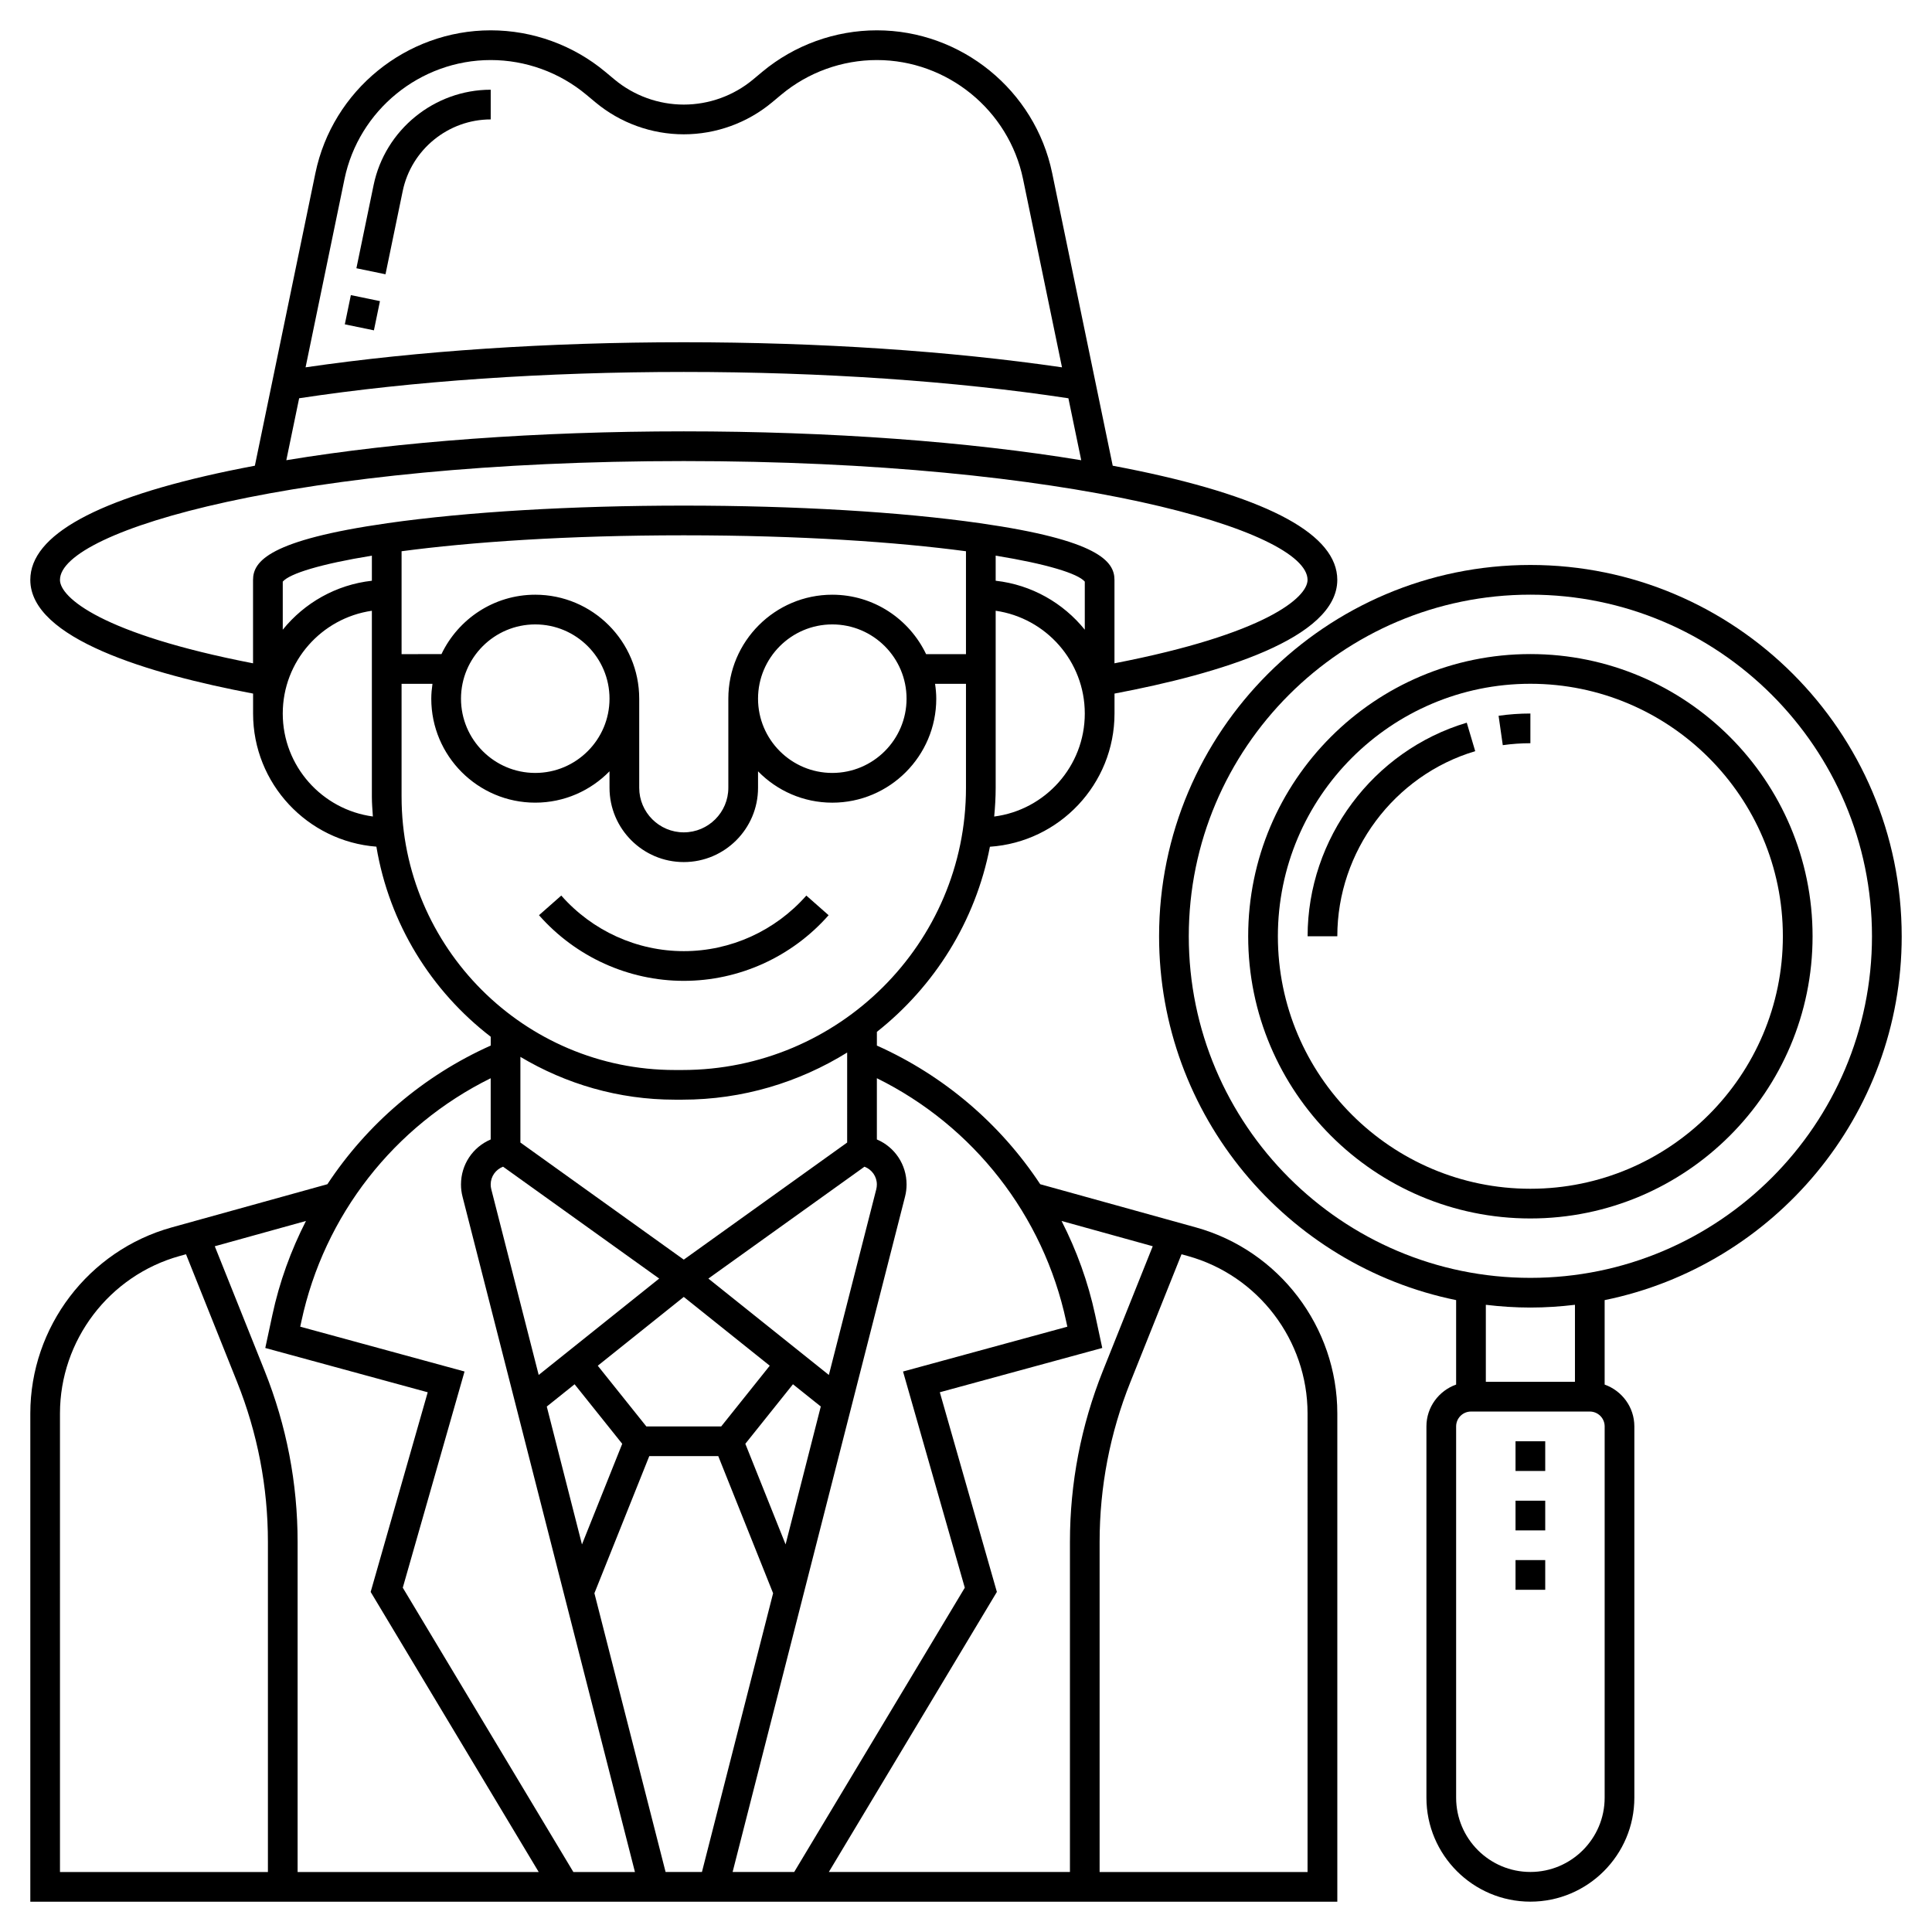
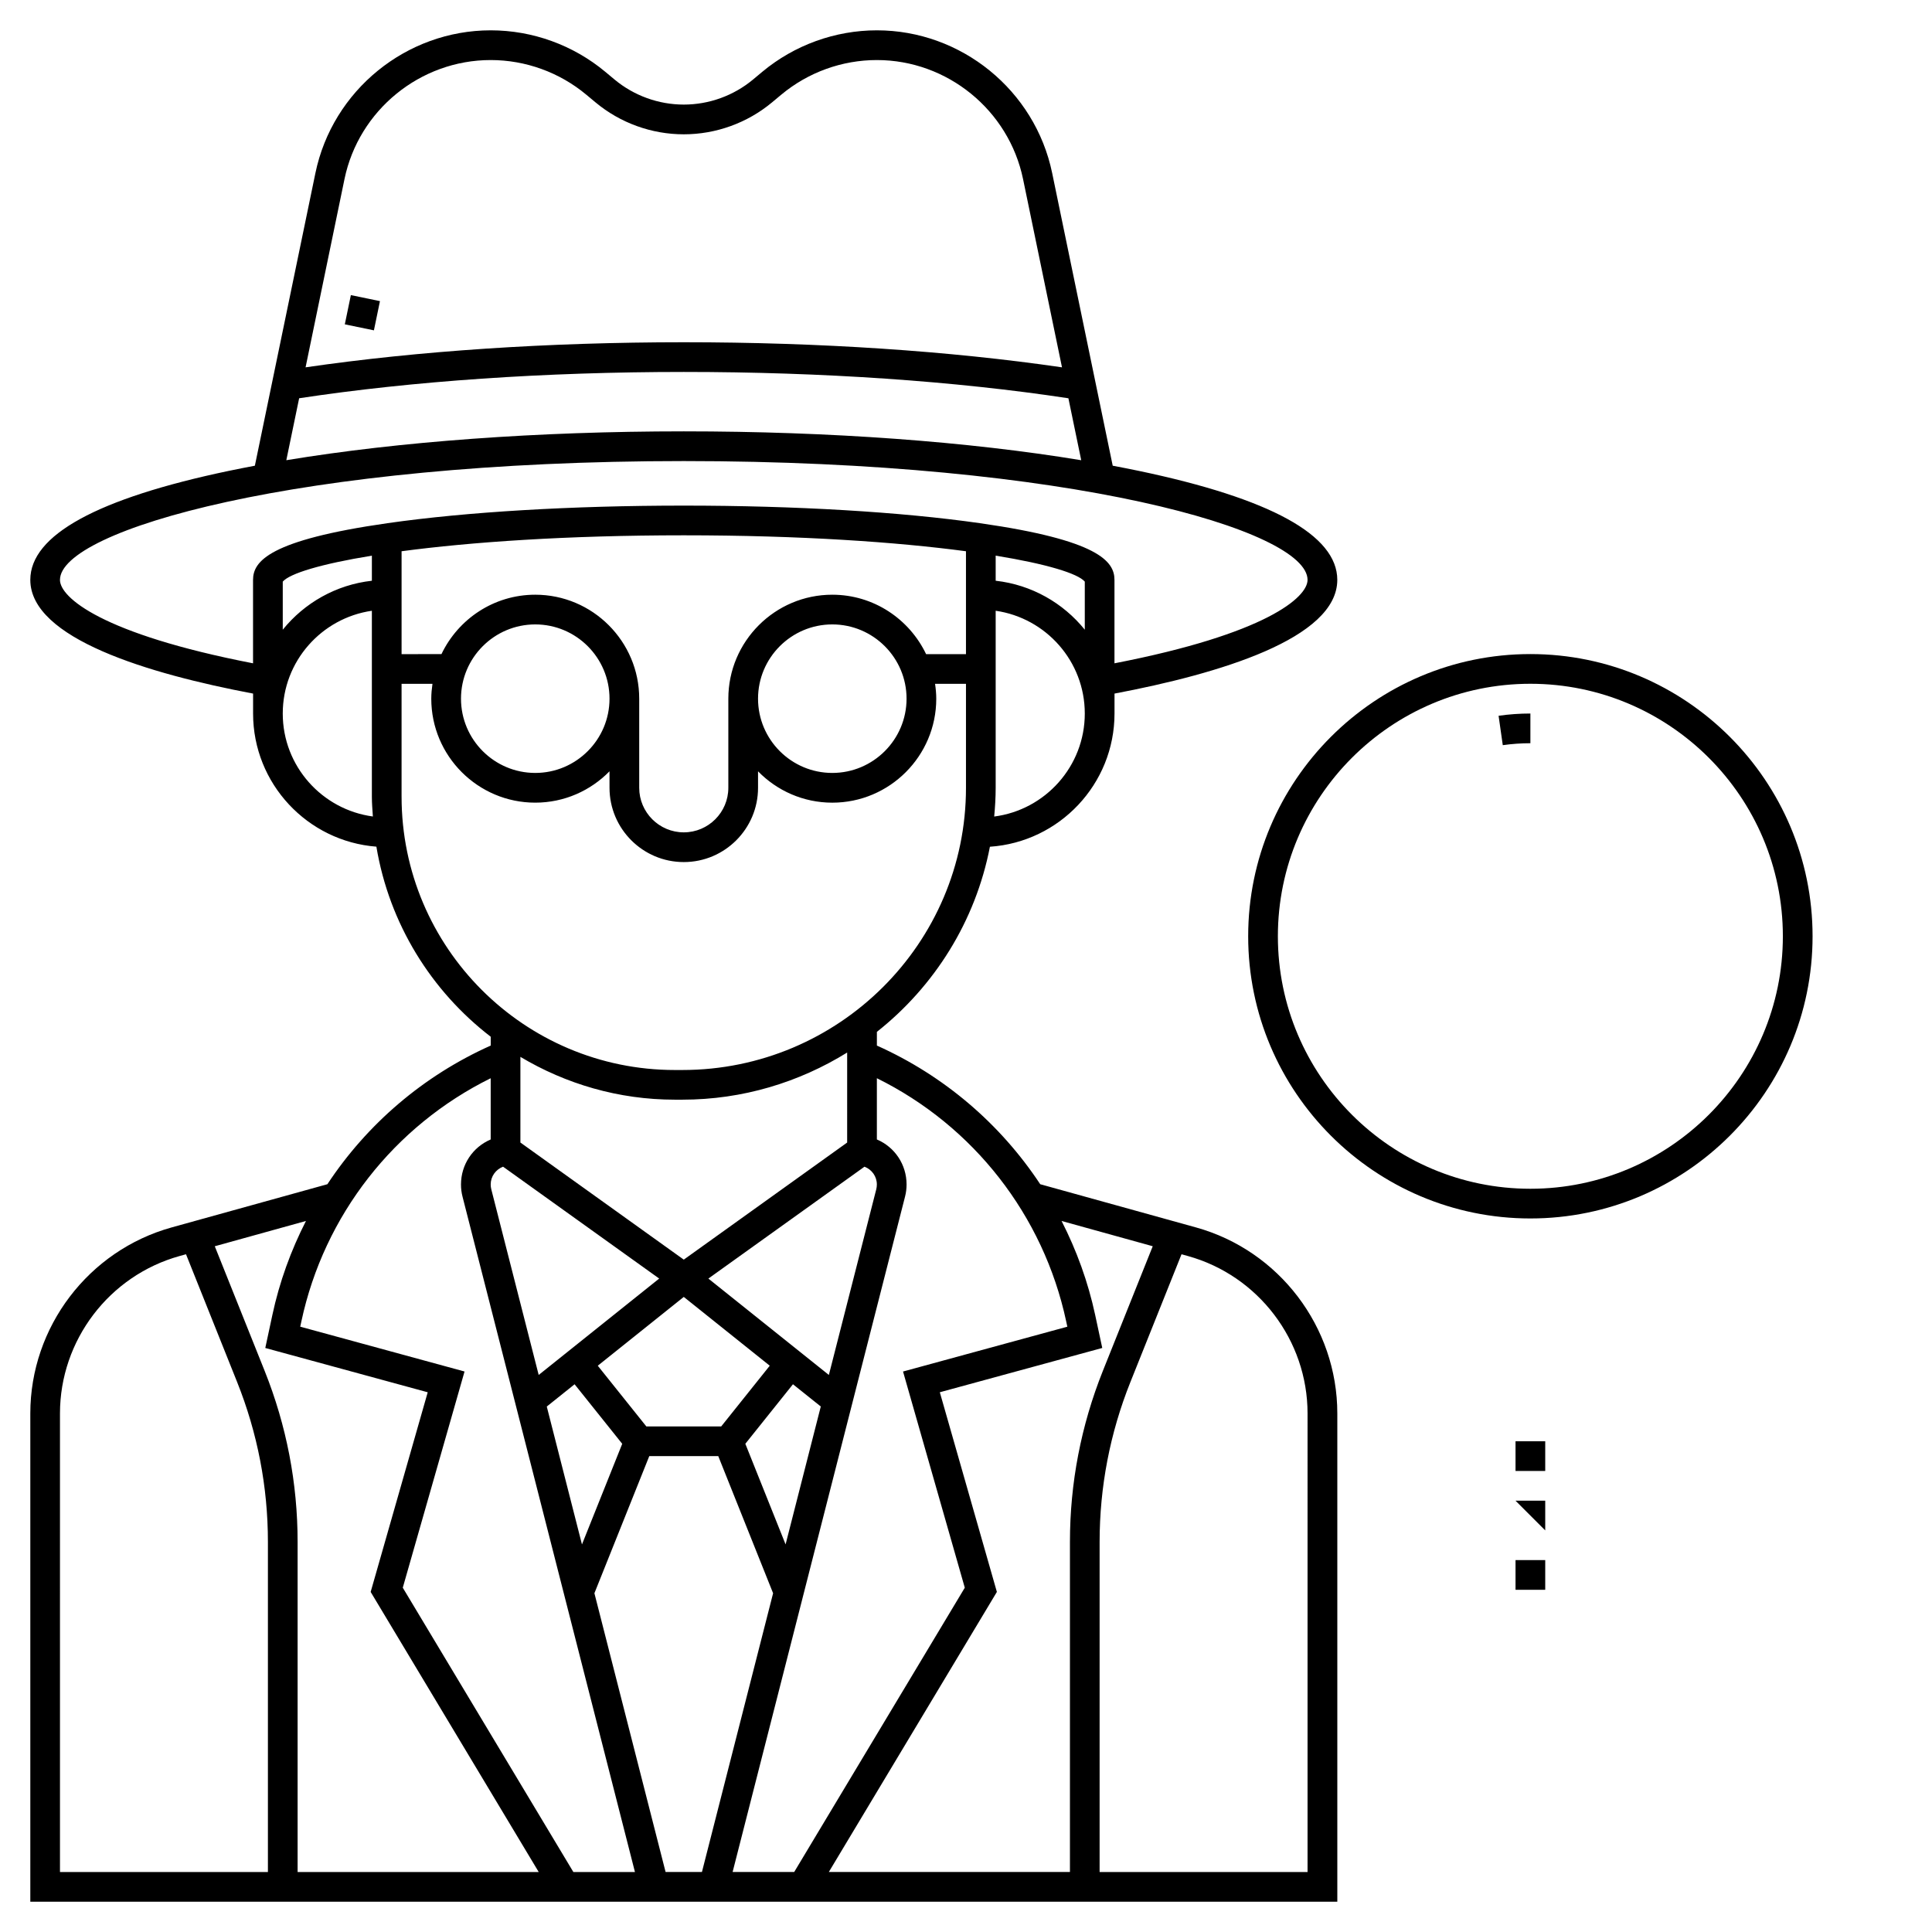
<svg xmlns="http://www.w3.org/2000/svg" fill="#000000" width="800px" height="800px" version="1.1" viewBox="144 144 512 512">
  <g>
-     <path d="m363.59 386.54-5.902-5.203c-8.246 9.359-20.082 14.727-32.473 14.727s-24.227-5.367-32.473-14.73l-5.902 5.203c9.734 11.059 23.719 17.398 38.375 17.398 14.652 0 28.637-6.34 38.375-17.395z" />
    <path d="m235.38 229.95 1.602-7.742 7.711 1.594-1.602 7.742z" />
-     <path d="m250.72 194.64c2.273-11.004 12.086-18.992 23.324-18.992v-7.871c-14.953 0-28.004 10.629-31.035 25.27l-4.559 22.043 7.711 1.594z" />
    <path d="m460.91 469.27-41.242-11.441c-10.516-15.926-25.445-28.758-43.285-36.742v-3.633c15.246-12.062 26.141-29.305 29.953-49.059 18.41-1.246 33.02-16.586 33.02-35.305v-5.285c27.688-5.234 59.039-14.59 59.039-30.137 0-11.859-17.73-21.582-52.703-28.902-2.215-0.465-4.496-0.91-6.812-1.348l-16.047-77.562c-4.535-21.914-24.066-37.82-46.449-37.82-11.07 0-21.859 3.906-30.371 10.992l-2.441 2.039c-5.148 4.285-11.664 6.648-18.359 6.648-6.695 0-13.215-2.363-18.359-6.644l-2.445-2.039c-8.508-7.094-19.297-10.996-30.367-10.996-22.383 0-41.914 15.91-46.453 37.82l-16.047 77.562c-2.312 0.438-4.594 0.883-6.812 1.348-34.969 7.32-52.699 17.043-52.699 28.902 0 15.547 31.355 24.902 59.039 30.137v5.285c0 18.605 14.426 33.875 32.676 35.285 3.414 20.434 14.531 38.242 30.301 50.371v2.34c-17.844 7.984-32.77 20.812-43.285 36.742l-41.242 11.441c-22.074 6.121-37.488 26.398-37.488 49.301v129.4h346.37v-129.4c0-22.902-15.418-43.18-37.484-49.301zm-11.422 4.996-13.223 33.047c-5.781 14.48-8.719 29.73-8.719 45.316v87.469h-63.898l44.535-74.223-15.121-52.914 43.047-11.738-1.871-8.715c-1.883-8.773-4.922-17.133-8.914-24.941zm-22.941 19.891 0.309 1.43-43.543 11.879 16.367 57.293-45.211 75.34h-16.32l45.699-178.99c0.27-1.055 0.402-2.129 0.402-3.203 0-5.281-3.109-9.914-7.871-11.941v-16.227c25.578 12.633 44.141 36.309 50.168 64.418zm-149.23-40.973 41.375 29.648-31.934 25.543-12.559-49.195c-0.105-0.422-0.16-0.848-0.16-1.273 0-2.137 1.316-3.961 3.277-4.723zm47.891 34.512 22.785 18.23-12.867 16.094h-19.836l-12.871-16.09zm47.891-34.512c1.961 0.758 3.277 2.586 3.277 4.723 0 0.426-0.055 0.855-0.156 1.262l-12.562 49.207-31.934-25.543zm-20.91 100.1-10.668-26.668 12.621-15.777 7.375 5.898zm-55.914-42.438 12.621 15.777-10.668 26.664-9.328-36.539zm19.789 19.043h18.285l14.531 36.336-18.859 73.871h-9.633l-18.863-73.875zm52.441-83.105-43.297 31.031-43.297-31.031v-22.703c12.004 7.156 25.973 11.344 40.934 11.344h1.977c16.035 0 30.973-4.625 43.684-12.492zm-3.938-145.18c-15.188 0-27.551 12.359-27.551 27.551v23.617c0 6.512-5.297 11.809-11.809 11.809-6.512 0-11.809-5.297-11.809-11.809v-23.617c0-15.191-12.363-27.551-27.551-27.551-10.961 0-20.422 6.449-24.855 15.742l-10.57 0.004v-27.266c18.238-2.43 43.699-4.223 74.785-4.223 31.086 0 56.543 1.793 74.785 4.223v27.266h-10.566c-4.438-9.293-13.898-15.746-24.859-15.746zm19.68 27.551c0 10.852-8.828 19.68-19.68 19.68-10.852 0-19.68-8.828-19.68-19.68 0-10.852 8.828-19.68 19.68-19.68 10.852 0 19.68 8.828 19.68 19.68zm-78.719 0c0 10.852-8.828 19.68-19.68 19.68-10.852 0-19.68-8.828-19.68-19.68 0-10.852 8.828-19.68 19.68-19.68 10.852 0 19.68 8.828 19.68 19.68zm-62.977-31.254c-9.512 1.059-17.898 5.894-23.617 12.977v-12.742c1.855-2.152 10.094-4.68 23.617-6.879zm188.93 12.977c-5.719-7.082-14.102-11.918-23.617-12.977v-6.648c13.523 2.199 21.762 4.727 23.617 6.879zm-24.008 49.512c0.234-2.512 0.391-5.047 0.391-7.617v-46.918c13.328 1.922 23.617 13.387 23.617 27.238 0 13.988-10.488 25.551-24.008 27.297zm-172.18-168.93c3.781-18.277 20.074-31.547 38.742-31.547 9.238 0 18.23 3.254 25.328 9.172l2.449 2.039c6.551 5.461 14.859 8.469 23.395 8.469s16.844-3.008 23.398-8.469l2.445-2.039c7.098-5.918 16.09-9.172 25.328-9.172 18.668 0 34.961 13.27 38.742 31.547l10.32 49.887c-29.754-4.34-64.219-6.648-100.23-6.648s-70.48 2.309-100.23 6.648zm-12.016 58.082c30.008-4.551 65.145-6.973 101.93-6.973s71.922 2.422 101.93 6.977l3.398 16.418c-29.941-4.953-66.652-7.652-105.33-7.652-38.676 0-75.387 2.695-105.33 7.648zm-63.383 48.133c0-13.145 62.895-31.488 165.31-31.488 102.42 0 165.31 18.344 165.31 31.488 0 4.637-10.996 14.324-51.168 22.109v-22.109c0-4.914-4.234-10.539-35.66-15.027-20.996-3.004-48.871-4.656-78.484-4.656-29.613 0-57.488 1.648-78.484 4.652-31.426 4.488-35.66 10.117-35.66 15.031v22.109c-40.172-7.789-51.168-17.477-51.168-22.109zm59.039 35.422c0-13.852 10.289-25.316 23.617-27.238v49.281c0 1.766 0.152 3.5 0.266 5.238-13.461-1.809-23.883-13.336-23.883-27.281zm31.488 22.043v-29.914h8.188c-0.184 1.289-0.316 2.598-0.316 3.934 0 15.191 12.363 27.551 27.551 27.551 7.707 0 14.672-3.188 19.68-8.309l0.004 4.375c0 10.852 8.828 19.68 19.68 19.68 10.852 0 19.68-8.828 19.68-19.68v-4.371c5.008 5.121 11.973 8.309 19.68 8.309 15.188 0 27.551-12.359 27.551-27.551 0-1.34-0.129-2.644-0.316-3.938h8.191v27.551c0 41.238-33.719 74.785-75.172 74.785h-1.977c-39.934 0-72.422-32.488-72.422-72.422zm23.617 74.605v16.227c-4.762 2.027-7.871 6.656-7.871 11.941 0 1.074 0.133 2.148 0.406 3.211l45.695 178.98h-16.32l-45.207-75.348 16.367-57.293-43.543-11.879 0.309-1.43c6.019-28.102 24.582-51.777 50.164-64.41zm-57.863 62.77-1.871 8.715 43.047 11.738-15.121 52.914 44.535 74.223h-63.895v-87.469c0-15.586-2.938-30.836-8.727-45.316l-13.223-33.047 24.164-6.703c-3.992 7.812-7.031 16.172-8.91 24.945zm-56.281 26.062c0-19.383 13.043-36.539 31.723-41.723l1.676-0.465 13.543 33.855c5.414 13.547 8.164 27.809 8.164 42.391v87.469h-55.105zm330.62 121.53h-55.105v-87.469c0-14.582 2.746-28.848 8.164-42.391l13.543-33.855 1.676 0.465c18.68 5.184 31.723 22.344 31.723 41.723z" />
-     <path d="m647.97 392.12c0-54.258-44.141-98.398-98.398-98.398-54.262 0-98.402 44.141-98.402 98.398 0 47.52 33.863 87.277 78.719 96.422v22.383c-4.57 1.629-7.871 5.961-7.871 11.082v98.398c0 15.191 12.363 27.551 27.551 27.551s27.551-12.359 27.551-27.551v-98.395c0-5.125-3.301-9.453-7.871-11.082v-22.383c44.859-9.148 78.723-48.906 78.723-96.426zm-188.93 0c0-49.918 40.609-90.527 90.527-90.527 49.922 0 90.527 40.613 90.527 90.527 0 49.918-40.609 90.527-90.527 90.527-49.918 0.004-90.527-40.609-90.527-90.527zm110.21 228.29c0 10.852-8.828 19.68-19.68 19.68-10.852 0-19.68-8.828-19.68-19.68v-98.398c0-2.168 1.762-3.938 3.938-3.938h31.488c2.172 0 3.938 1.766 3.938 3.938zm-7.871-110.21h-23.617v-20.414c3.871 0.465 7.809 0.73 11.809 0.73s7.934-0.27 11.809-0.73z" />
    <path d="m624.35 392.12c0-41.238-33.547-74.785-74.785-74.785-41.238 0-74.785 33.547-74.785 74.785s33.547 74.785 74.785 74.785c41.238 0 74.785-33.547 74.785-74.785zm-141.7 0c0-36.895 30.016-66.914 66.914-66.914 36.895 0 66.914 30.016 66.914 66.914 0 36.895-30.016 66.914-66.914 66.914-36.898 0-66.914-30.016-66.914-66.914z" />
-     <path d="m490.53 392.12h7.871c0-22.477 15.027-42.648 36.547-49.051l-2.242-7.547c-24.836 7.394-42.176 30.668-42.176 56.598z" />
    <path d="m549.57 333.09c-2.816 0-5.656 0.199-8.43 0.598l1.113 7.789c2.41-0.34 4.867-0.516 7.316-0.516z" />
    <path d="m545.63 525.95h7.871v7.871h-7.871z" />
-     <path d="m545.63 541.7h7.871v7.871h-7.871z" />
+     <path d="m545.63 541.7h7.871v7.871z" />
    <path d="m545.63 557.44h7.871v7.871h-7.871z" />
  </g>
</svg>